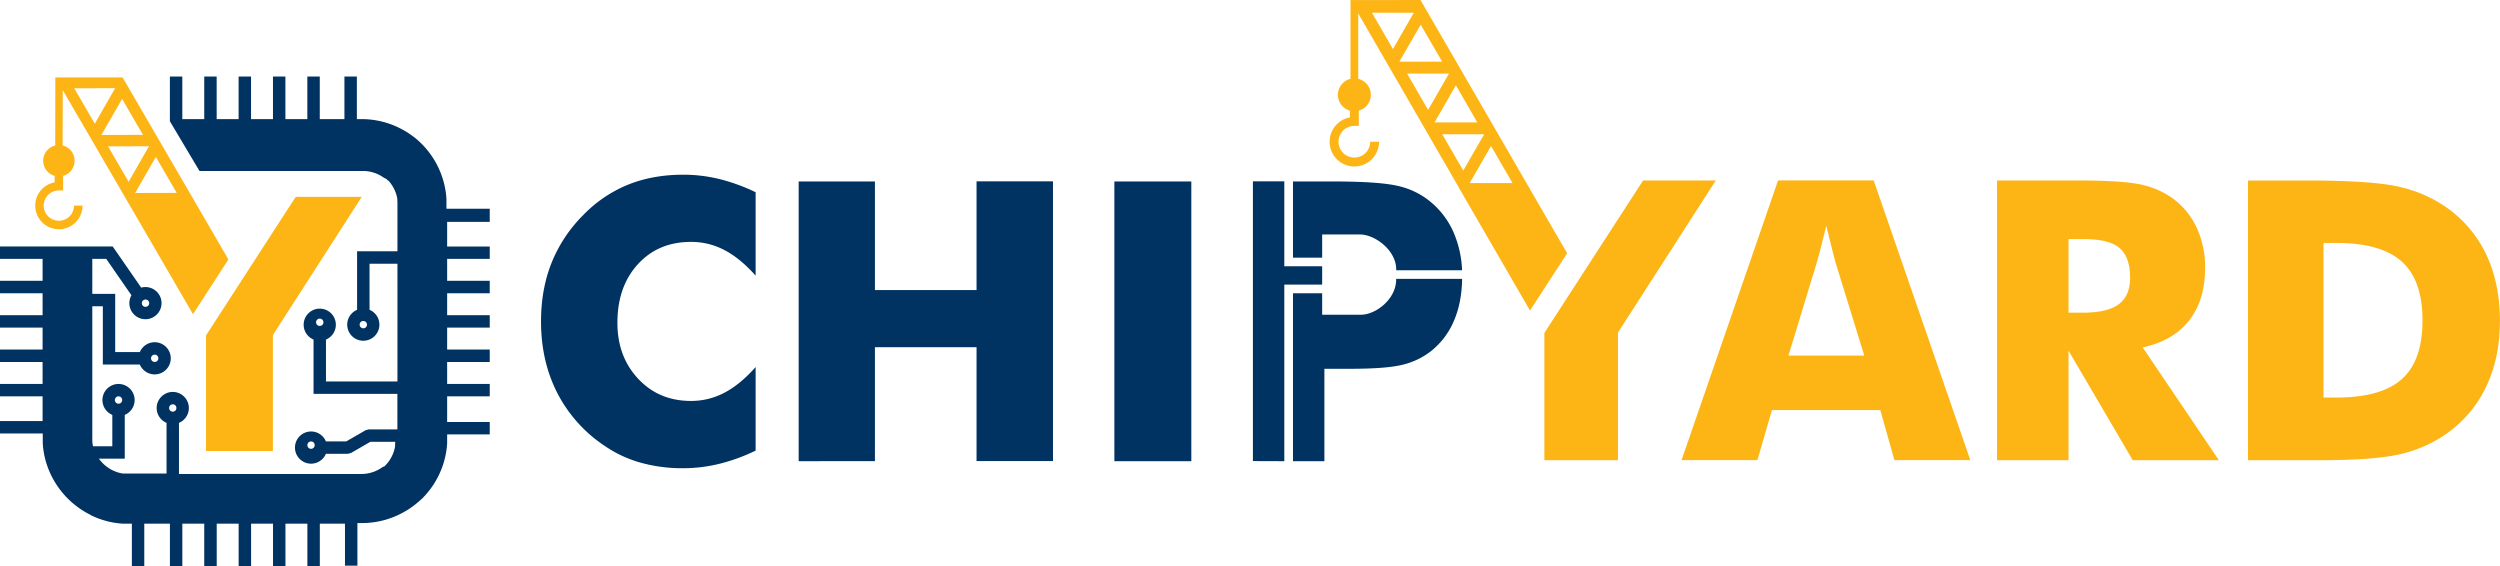
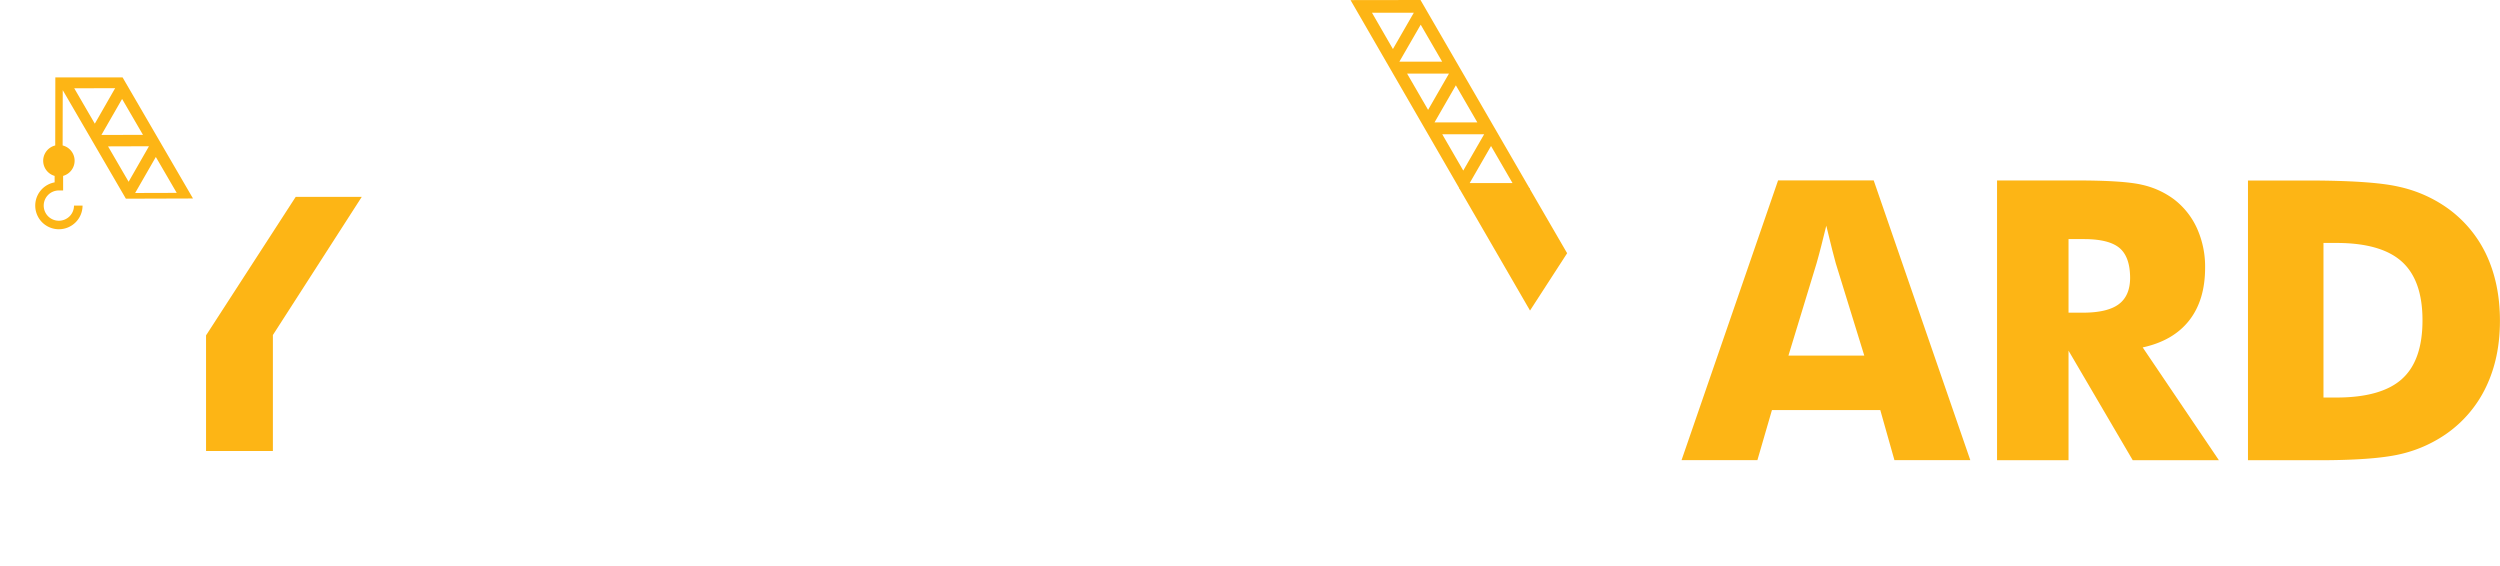
<svg xmlns="http://www.w3.org/2000/svg" viewBox="0 0 1689.17 382.61">
  <defs>
    <style>.cls-1,.cls-4{fill:#003262;}.cls-1,.cls-3{fill-rule:evenodd;}.cls-2,.cls-3{fill:#fdb515;}</style>
  </defs>
  <title>chipyard_sticker</title>
  <g id="Layer_1" data-name="Layer 1">
-     <path class="cls-1" d="M28.79,732.53ZM62.36,601.62H76.14l1.26,1.82,18,26a10.84,10.84,0,0,1,10.56,2.8v0a10.84,10.84,0,0,1,0,15.36v0a10.85,10.85,0,0,1-15.37,0l0,0a10.83,10.83,0,0,1-1.78-13L71.77,610H62.36v23.64H77.84V673H94.48a10.88,10.88,0,0,1,2.34-3.48l0,0a10.85,10.85,0,0,1,15.37,0v0a10.84,10.84,0,0,1,0,15.36v0a10.85,10.85,0,0,1-15.37,0l0,0a10.88,10.88,0,0,1-2.34-3.48h-25V642.05H62.36v90.23l0,.31,0,.3.09.92,0,.3,0,.31.09.6.11.59.06.3.06.29.07.3,0,.12H75.89V715.44a10.91,10.91,0,0,1-3.48-2.35h0a10.85,10.85,0,0,1,0-15.37h0a10.85,10.85,0,0,1,15.37,0h0a10.85,10.85,0,0,1,0,15.37h0a11.24,11.24,0,0,1-3.49,2.35V745H66.83l.21.29.18.23.17.24.18.23.18.23.19.22.19.23.19.22.19.22.2.22.19.21.21.21.2.21.2.21.21.21.21.2.22.2.21.2.22.2.22.19.22.19.23.19.22.18.23.19.23.17.23.18.24.18.24.17.24.17.24.16.24.17.25.16.25.15.25.16.25.15.25.15.26.14.25.15.26.14.26.13.27.14.26.12.27.13.27.13.27.12.27.11.27.12.27.11.28.11.28.1.28.1.28.1.28.1.28.09.29.08.29.09.28.08.29.08.3.07.29.07.29.07.3.06.29.06.3.05.3.06.3,0,.3.05.3,0,.3,0,.31,0,.3,0,.31,0,.31,0h.31l.31,0h26.79V720.83a11.08,11.08,0,0,1-3.48-2.35h0a10.85,10.85,0,0,1,0-15.37h0a10.82,10.82,0,0,1,15.36,0h0a10.85,10.85,0,0,1,0,15.37h0a11.08,11.08,0,0,1-3.48,2.35v34.52h123.3a24.16,24.16,0,0,0,14.23-4.65l0,0h0l.05,0,.05,0,.1-.07,0,0h0l0,0,.1-.07.05,0,0,0h0l0,0,.05,0,.1-.07,0,0,0,0,.15-.11,0,0h0l0,0,.09-.07.05,0,0,0h0l0,0,.05,0,0,0,.05,0,.05,0,0,0,.05,0,0,0,.05,0,0,0h0l0,0,.05,0,0,0,.05,0,0,0v0l.18-.16,0,0,0,0h0l.16-.15,0,0,0,0,0,0,0,0,.05-.05,0,0h0l0,0,0,0,.09-.08,0-.05h0l0,0,0,0,.05,0,0,0,0,0,.21-.21.2-.21.2-.21.2-.21.2-.22.19-.22.19-.22.19-.23.18-.22.18-.23.18-.23.18-.24.18-.23.17-.24.17-.24c.16-.24.33-.48.49-.73l.31-.5.15-.25c.15-.25.29-.51.44-.77l.14-.26c.18-.34.36-.69.52-1.05a23.71,23.71,0,0,0,1.36-3.61l.16-.58.14-.58.07-.29.12-.6,0-.29.06-.3.05-.3,0-.3,0-.3,0-.31,0-.3.06-.61,0-.31v-.31l0-.28H250.21l-13,7.51-2.09.57H220.2a11,11,0,0,1-2.34,3.49l0,0a10.85,10.85,0,0,1-15.37,0v0a10.85,10.85,0,0,1,0-15.37h0a10.85,10.85,0,0,1,15.37,0h0a11,11,0,0,1,2.34,3.49H234l13-7.51,2.08-.58h19.42v-24H211.85v-36.7a11,11,0,0,1-3.49-2.34v0a10.84,10.84,0,0,1,0-15.36v0a10.85,10.85,0,0,1,15.37,0l0,0a10.84,10.84,0,0,1,0,15.36l0,0a11,11,0,0,1-3.48,2.34v28.31h48.29V613.29H249.68v31.13a11.08,11.08,0,0,1,3.48,2.35h0a10.85,10.85,0,0,1,0,15.37l0,0a10.84,10.84,0,0,1-15.36,0l0,0a10.85,10.85,0,0,1,0-15.37h0a10.88,10.88,0,0,1,3.48-2.34V604.89h27.26V572.55l0-.31v-.31l0-.31-.06-.61,0-.3,0-.31,0-.3,0-.3-.05-.3-.06-.3,0-.3-.12-.59-.07-.29-.14-.58-.16-.58a23.32,23.32,0,0,0-1.36-3.61c-.16-.36-.34-.71-.52-1.06l-.14-.26-.44-.76-.15-.25-.31-.5c-.16-.25-.33-.49-.49-.73l-.17-.24-.17-.24-.18-.24-.17-.23-.19-.23-.18-.23-.18-.23-.19-.22-.19-.22-.19-.22-.2-.22L262,557l-.2-.22-.2-.21-.21-.21,0,0,0,0-.05,0,0-.05,0,0h0l0,0L261,556l0,0,0,0v0l0,0-.05,0,0,0,0,0,0,0h0l-.16-.15v0h0l0,0-.18-.16h0l0,0-.05,0,0,0-.05,0,0,0h0l0,0-.05,0,0,0-.05,0,0,0-.05,0-.05,0,0,0-.05,0,0,0h0l0,0-.05,0-.09-.08,0,0h0l0,0-.15-.12,0,0h0l-.1-.08-.05,0,0,0,0,0,0,0-.05,0-.1-.07,0,0h0l0,0-.1-.07-.05,0-.05,0h0l0,0a24.16,24.16,0,0,0-14.23-4.65H134.79l-20-33.59V486.81h8.39v28.77H138V486.81h8.39v28.77h14.83V486.81h8.4v28.77h14.82V486.81h8.4v28.77h14.82V486.81h8.4v28.77h16.66V486.81h8.4v28.77h3.08A57.43,57.43,0,0,1,274,523.84l.19.11.07,0,.13.08.37.23.09.06h0l.5.32.12.08.39.25.14.09,0,0,.44.3.16.11.47.32,0,0,0,0,.49.34.14.1.44.32,0,0,.13.1.37.27.14.11.38.28.09.08.09.06.35.27.11.09.06,0,.4.32.2.16.39.31,0,0h0l.17.14.3.25,0,0h0l.07.06.42.37,0,0,.13.12.34.29.05.05,0,0,.46.41,0,0,.09.08.35.33.16.14.32.31.16.15.38.36.06.06,0,0,0,0,.4.39.05.05.49.49.48.5.48.51.47.51.46.52.46.52.45.53.45.53.44.54.43.54.43.55.42.56.42.56.4.56.4.57.4.58c.26.38.52.77.77,1.16.75,1.18,1.46,2.38,2.13,3.61l.34.62.32.62q.48.95.93,1.89l.29.64a59.7,59.7,0,0,1,2.31,5.93q.76,2.37,1.34,4.81c.1.47.21.94.3,1.41l.14.7.14.71.12.72.11.71.11.72.1.72.09.73.07.72.07.73.06.74.06.73,0,.74,0,.74,0,.74v10.87h0v-6.3H330.9V585H302.12v16.66H330.9V610H302.12v14.83H330.9v8.4H302.12v14.82H330.9v8.4H302.12v14.82H330.9v8.4H302.12V694.5H330.9v8.4H302.12v10.43h0v19.2l0,.74,0,.74,0,.73-.06.74-.06.73-.07.73-.07.73-.09.72-.1.72-.11.72-.11.72-.12.71-.14.71-.14.71c-.09.47-.2.94-.3,1.4-.38,1.64-.83,3.24-1.34,4.82a60.49,60.49,0,0,1-2.31,5.92l-.29.64q-.45,1-.93,1.89l-.32.63-.34.61c-.67,1.23-1.38,2.44-2.13,3.61-.25.39-.51.78-.77,1.17l-.4.57-.4.57-.4.57-.42.56-.42.55-.43.55-.43.55-.44.54-.45.53-.45.53-.46.52-.46.52-.47.51-.48.51-.48.5-.49.49-.05,0-.4.39,0,0,0,0-.06.05-.38.37L284,773l-.32.3-.16.15-.35.33-.09.08,0,0-.46.41,0,0-.05,0-.34.3-.13.11,0,0-.42.36-.07.06h0l0,0-.3.25-.17.14h0l0,0-.39.32-.2.16-.4.32-.06,0-.11.1-.35.27-.09.06-.09.07-.38.29-.14.11-.37.27-.13.1,0,0-.44.32-.14.1-.49.34h0l0,0-.47.33-.16.11-.44.29,0,0-.14.09-.39.25-.12.08-.5.31,0,0-.09.06-.37.23-.13.08-.07,0-.19.11a57.42,57.42,0,0,1-29.72,8.25h-3.08v28.78h-8.4V788.93H216.09v28.78h-8.4V788.93H192.87v28.78h-8.4V788.93H169.65v28.78h-8.4V788.93H146.43v28.78H138V788.93H123.2v28.78h-8.39V788.93H97.48v28.78H89.09V788.93H85.92l-.74,0-.74,0-.74,0-.74,0-.73-.06-.74-.06-.73-.07-.72-.08-.73-.08-.72-.1-.72-.11-.71-.11-.72-.12-.71-.14-.7-.14-.71-.15-.7-.15-.7-.17-.69-.18-.69-.18-.69-.19-.68-.2-.68-.21-.68-.21-.68-.23-.66-.23-.67-.24-.66-.25-.66-.26-.66-.26-.65-.27-.65-.28-.64-.29-.64-.29-.63-.3L61,782.9l-.63-.32-.62-.32-.62-.33-.61-.34-.61-.35-.6-.35-.6-.36-.6-.37-.59-.37-.58-.38-.58-.39-.58-.4-.57-.4-.56-.4-.56-.42-.56-.42-.55-.43-.54-.43-.54-.44-.53-.45-.53-.45-.52-.46-.52-.46-.51-.47-.51-.48-.5-.48-.49-.49-.49-.49-.48-.5-.48-.51-.47-.51-.47-.52-.45-.52-.46-.53-.44-.53-.44-.54-.44-.55-.42-.55-.42-.55-.42-.56-.41-.57-.4-.57-.39-.57A57.61,57.61,0,0,1,29.81,742l-.13-.71-.12-.71-.12-.72-.1-.72-.1-.72-.09-.72-.08-.73-.07-.73-.06-.73-.05-.73,0-.74,0-.74,0-.74V728H0v-8.4H28.77V702.9H0v-8.4H28.77V679.68H0v-8.4H28.77V656.46H0v-8.4H28.77V633.24H0v-8.4H28.77V610H0v-8.39H62.36Zm37.73,36.57a2.55,2.55,0,0,0-3.53,0v0a2.51,2.51,0,0,0,0,3.52v0a2.55,2.55,0,0,0,3.53,0v0a2.51,2.51,0,0,0,0-3.52v0Zm6.19,37.24a2.54,2.54,0,0,0-3.52,0l0,0a2.54,2.54,0,0,0,0,3.52l0,0a2.54,2.54,0,0,0,3.52,0l0,0a2.54,2.54,0,0,0,0-3.52l0,0ZM81.85,703.62a2.51,2.51,0,0,0-3.52,0h0a2.55,2.55,0,0,0,0,3.53h0a2.51,2.51,0,0,0,3.52,0h0a2.55,2.55,0,0,0,0-3.53ZM118.49,709a2.51,2.51,0,0,0-3.52,0h0a2.55,2.55,0,0,0,0,3.53h0a2.51,2.51,0,0,0,3.52,0h0a2.55,2.55,0,0,0,0-3.53Zm93.43,25.1a2.51,2.51,0,0,0-3.52,0h0a2.55,2.55,0,0,0,0,3.53h0a2.51,2.51,0,0,0,3.52,0h0a2.55,2.55,0,0,0,0-3.53Zm5.89-83a2.55,2.55,0,0,0-3.53,0v0a2.51,2.51,0,0,0,0,3.52v0a2.55,2.55,0,0,0,3.53,0v0a2.51,2.51,0,0,0,0-3.52v0Zm29.43,1.59a2.54,2.54,0,0,0-3.52,0h0a2.51,2.51,0,0,0-.71,1.77,2.47,2.47,0,0,0,.71,1.76l0,0a2.54,2.54,0,0,0,3.52,0l0,0a2.47,2.47,0,0,0,.71-1.76,2.51,2.51,0,0,0-.71-1.77Zm54.88,67.53v8.4H330.9v-8.4ZM274,523.84Zm-13.62,31.49Zm7.28,11.53Zm.16.58Zm.14.58Zm.07.29Zm.12.59Zm0,.3Zm.06.3Zm.05.3Zm0,.3Zm0,.3Zm0,.31Zm0,.3Zm.06.61Zm0,.31Zm0,.31Zm0,.31Zm0,.31Zm0,.31ZM302.11,572Zm0-.74Zm0-.74Zm0-.74ZM302,569Zm-.06-.74Zm-.07-.73Zm-.07-.72Zm-.09-.73Zm-.1-.72Zm-.11-.72Zm-.11-.71Zm-.12-.72Zm-.14-.71Zm-.44-2.11Zm-1.34-4.81ZM297,549.69Zm-.29-.64Zm-.93-1.89Zm-.32-.62Zm-.34-.62ZM28.82,733.27Zm0,.74Zm0,.74Zm.05.73Zm.06.73Zm.07.73Zm.08.73Zm.09.72Zm.1.72Zm.1.72Zm.24,1.43Zm.13.71ZM274,780.68Zm21.16-22.09Zm.34-.61Zm.32-.62Zm.93-1.9Zm.29-.63Zm2.31-5.93Zm1.34-4.82Zm.44-2.11Zm.14-.71Zm.12-.71Zm.11-.72Zm.11-.72Zm.1-.72Zm.09-.72Zm.07-.73Zm.07-.73Zm.06-.73Zm.06-.73Zm0-.74Zm0-.74Zm0-.74Zm0-.75Zm-33.62.5Zm0,.31Zm0,.3Zm-.06.62Zm0,.3Zm0,.3Zm0,.31Zm0,.3Zm-.05.3Zm-.06.3Zm0,.29Zm-.12.59Zm-.07.3Zm-.14.58Zm-.16.58Zm-7.28,11.52ZM63,736.5Zm-.07-.3Zm-.06-.29Zm-.06-.3Zm-.11-.59Zm-.09-.6Zm0-.31Zm0-.3Zm-.09-.92Zm0-.3Zm0-.31Zm0-.31Zm0-.31Zm0-.31" transform="translate(0 -435.1)" />
-     <path class="cls-2" d="M84.82,568.94h3.32l19.35-.06h0l19.35-.06h3.32l24.17,41.57-23.93,37-1.66-2.87Q106.77,606.71,84.82,568.94Z" transform="translate(0 -435.1)" />
    <polygon class="cls-2" points="139.22 304.72 139.22 226.6 161.76 191.78 171.21 177.17 184.28 156.99 199.8 133.01 244.43 133.01 184.38 226.37 184.38 304.72 139.22 304.72" />
    <path class="cls-3" d="M130.4,569.21,82.82,487.39l-45.43,0-.07,46a10.63,10.63,0,0,0-.41,20.56v4.37a16,16,0,0,0-8.43,4.41h0a16,16,0,0,0,0,22.59h0a16,16,0,0,0,22.6,0h0a15.92,15.92,0,0,0,4.7-11.3H50a10.18,10.18,0,0,1-3,7.24h0a10.27,10.27,0,0,1-14.47,0v0a10.24,10.24,0,0,1,0-14.47v0a10.18,10.18,0,0,1,7.24-3v0h2.88v-9.85a10.63,10.63,0,0,0-.33-20.56L42.39,496l42.67,73.35,45.34-.14Zm-25.12-28.08,14.12,24.29-28.09.08,14-24.37ZM50.17,494.76l27.63-.09-13.74,24L50.17,494.76Zm32.31,7.17L96.6,526.21l-28.09.08,14-24.36ZM73,534l27.65-.09-13.75,24Z" transform="translate(0 -435.1)" />
-     <path class="cls-2" d="M912.09,514.43v-4.57a11.11,11.11,0,0,1,.39-21.5l0-53.19,5.24.25,0,52.94a11.11,11.11,0,0,1,.38,21.5v10.3h-3a10.68,10.68,0,0,0-7.58,3.12h0a10.74,10.74,0,0,0,0,15.15h0a10.73,10.73,0,0,0,15.14,0v0a10.65,10.65,0,0,0,3.14-7.57h6a16.71,16.71,0,0,1-4.9,11.82h0a16.68,16.68,0,0,1-23.63,0h0a16.71,16.71,0,0,1,0-23.63h0A16.68,16.68,0,0,1,912.09,514.43Z" transform="translate(0 -435.1)" />
-     <path class="cls-4" d="M510.55,565v56.33Q500,609.5,489.44,604.05a48,48,0,0,0-22.52-5.51q-22.21,0-36,15.16t-13.75,39.57q0,22.74,14,37.73t35.7,15a48,48,0,0,0,22.52-5.51Q500,695,510.55,683.11v56.45a125,125,0,0,1-24.41,8.9,102.1,102.1,0,0,1-24.51,3,105.09,105.09,0,0,1-28.6-3.7,81.41,81.41,0,0,1-24.1-11.15,95.13,95.13,0,0,1-32.26-35.75q-11.12-21.62-11.11-48.56,0-21.69,7.05-39.44a96,96,0,0,1,21.24-32.22,88.53,88.53,0,0,1,30.28-20.67q16.78-6.81,37.5-6.83a102.59,102.59,0,0,1,24.51,2.95,125.62,125.62,0,0,1,24.41,8.9Zm29.09,181.71v-189h51.52V631.1h68.66V557.64h51.65v189H659.82V669.71H591.16v76.95Zm213.3,0v-189h52v189Zm141.91,0H873.63V633.27h19.71v14.48h26.17c10.16,0,23.82-10.65,23.82-23.67v-.55h44.58q-.25,15.86-5.4,28a51.7,51.7,0,0,1-16,21.11,50.13,50.13,0,0,1-18.86,8.91q-10.85,2.7-34.73,2.73H894.85v62.36Zm-27.08,0V627.41h25.57V615H867.77V557.64H846.55v189Zm5.86-189H900.4q31.61,0,44.43,3.08a52.19,52.19,0,0,1,21.68,10.63,55.44,55.44,0,0,1,16,21.59,71.43,71.43,0,0,1,5.37,24.72h-44.5v-.55c0-13-14.38-23.66-24.55-23.66H893.34v15.69H873.63Z" transform="translate(0 -435.1)" />
-     <polygon class="cls-2" points="1110.18 121.94 1093.09 148.34 1078.7 170.56 1068.3 186.63 1043.49 224.96 1043.49 310.96 1093.2 310.96 1093.2 224.71 1159.3 121.94 1110.18 121.94" />
    <path class="cls-2" d="M1201.39,557l-65.22,189h51.25l9.83-33.84h73.2l9.56,33.84h51.26L1266,557Zm7,118.38,19-62.36c1.1-3.88,2.2-7.89,3.26-12.12s2.21-8.64,3.31-13.31c1.63,6.65,2.95,12.07,4,16.26s1.85,7.27,2.42,9.17l19.26,62.36Z" transform="translate(0 -435.1)" />
    <path class="cls-2" d="M1479.17,651.61q10.77-13.75,10.75-35.7a63,63,0,0,0-5.46-26.48,51.22,51.22,0,0,0-15.69-19.75,56.94,56.94,0,0,0-21.51-9.74c-8.28-1.94-23-2.91-44.07-2.91h-53.85v189h48.3v-74l43.37,74h58.21l-51.47-76.19Q1468.38,665.36,1479.17,651.61Zm-47.64-10.93q-7.66,5.69-24.33,5.69h-9.56V596.65H1408q16.93,0,24.07,6t7.18,20.22Q1439.2,635,1431.53,640.68Z" transform="translate(0 -435.1)" />
    <path class="cls-2" d="M1679.87,607.05A81.24,81.24,0,0,0,1652.64,575a90,90,0,0,0-32.09-13.79q-18.24-4.17-62.31-4.15h-39.36v189h48q36.88,0,54.47-4a89.76,89.76,0,0,0,31.25-13.62,81.24,81.24,0,0,0,27.23-32.08q9.33-19.57,9.3-44.65T1679.87,607.05Zm-57,84.18q-14,12.49-44.33,12.47h-8.64V599.25h8.64q30.35,0,44.33,12.65t13.93,39.75Q1636.77,678.83,1622.84,691.23Z" transform="translate(0 -435.1)" />
    <path class="cls-2" d="M988,565.86l-2.11-3.65,47.41-.07,2.12,3.66c7.34,12.68,16.1,27.72,23.44,40.4l-25.08,38.73Z" transform="translate(0 -435.1)" />
    <path class="cls-3" d="M1033.72,562.79,959.79,435.1l-47.27.07L986.3,562.84l47.42-.05ZM955.29,443.67l-14.14,24.57L927,443.71l28.34,0Zm52.17,90.11,14.49,25-28.92,0,14.43-25.05Zm-4.64-8-14.14,24.57-14.2-24.53,28.34,0Zm-19.12-33,14.48,25-28.91,0,14.43-25.06Zm-4.65-8-14.13,24.56-14.2-24.53,28.33,0Zm-19.12-33,14.49,25-28.92,0Z" transform="translate(0 -435.1)" />
  </g>
</svg>